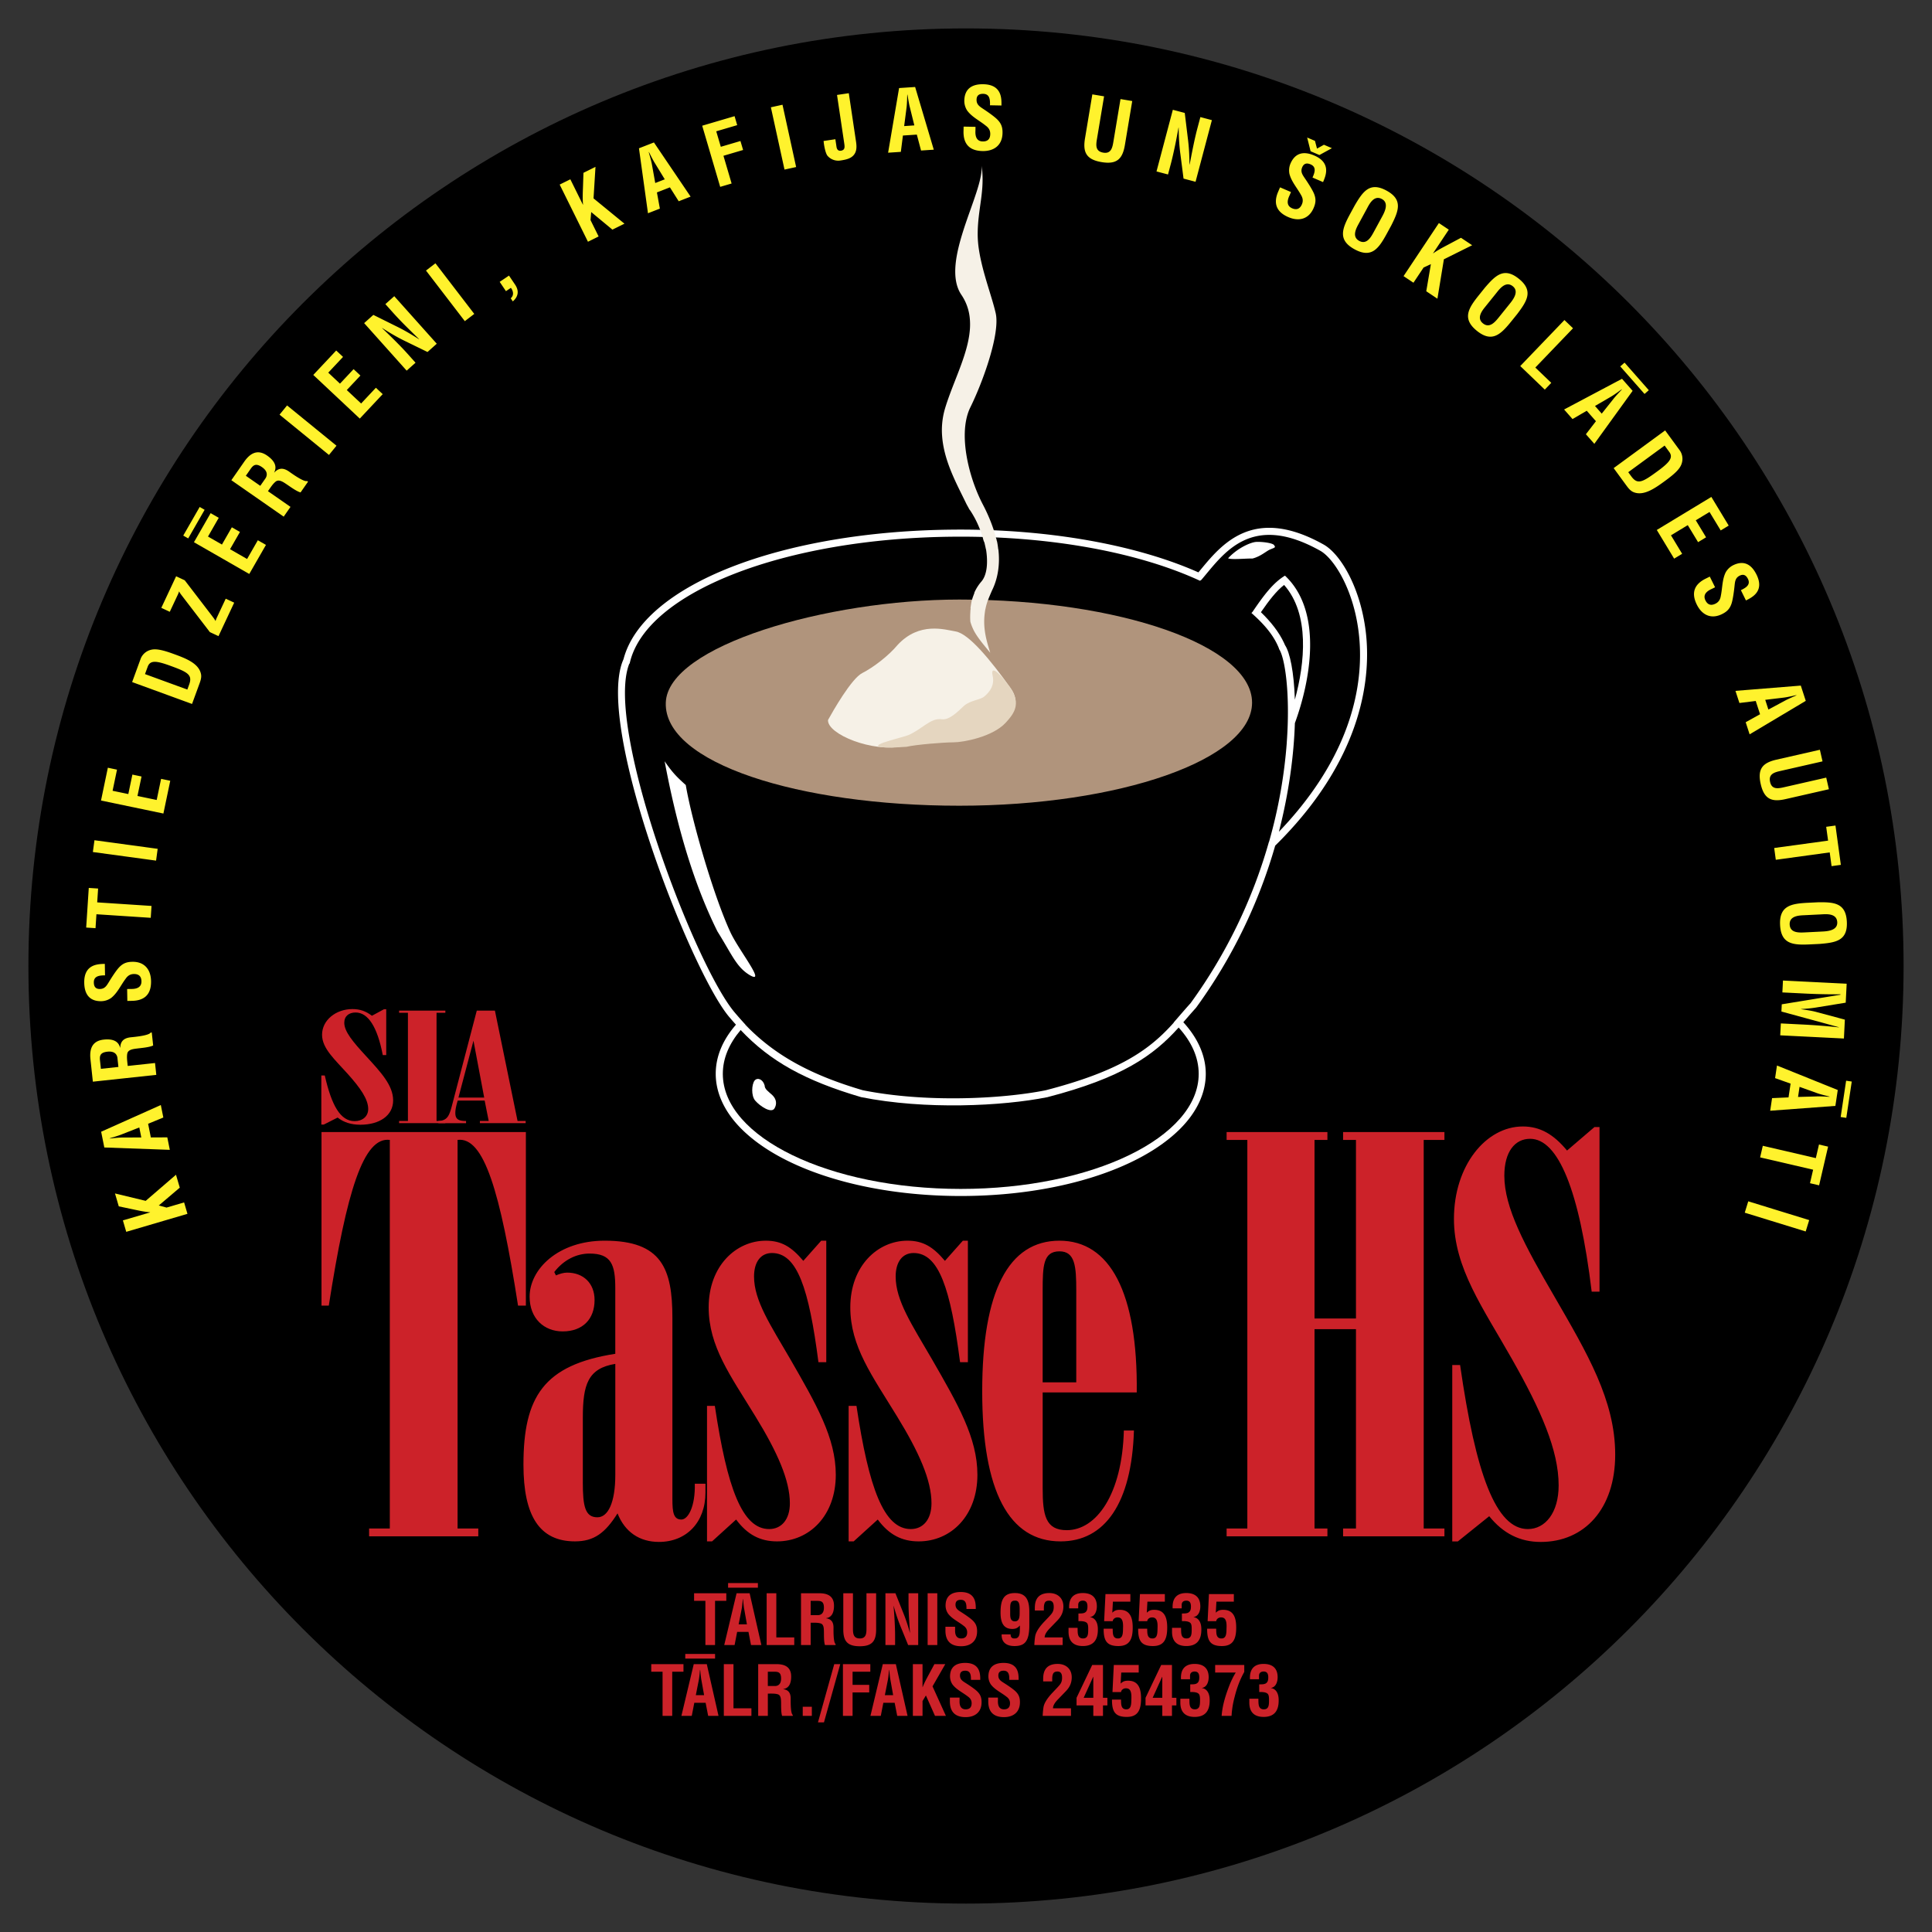
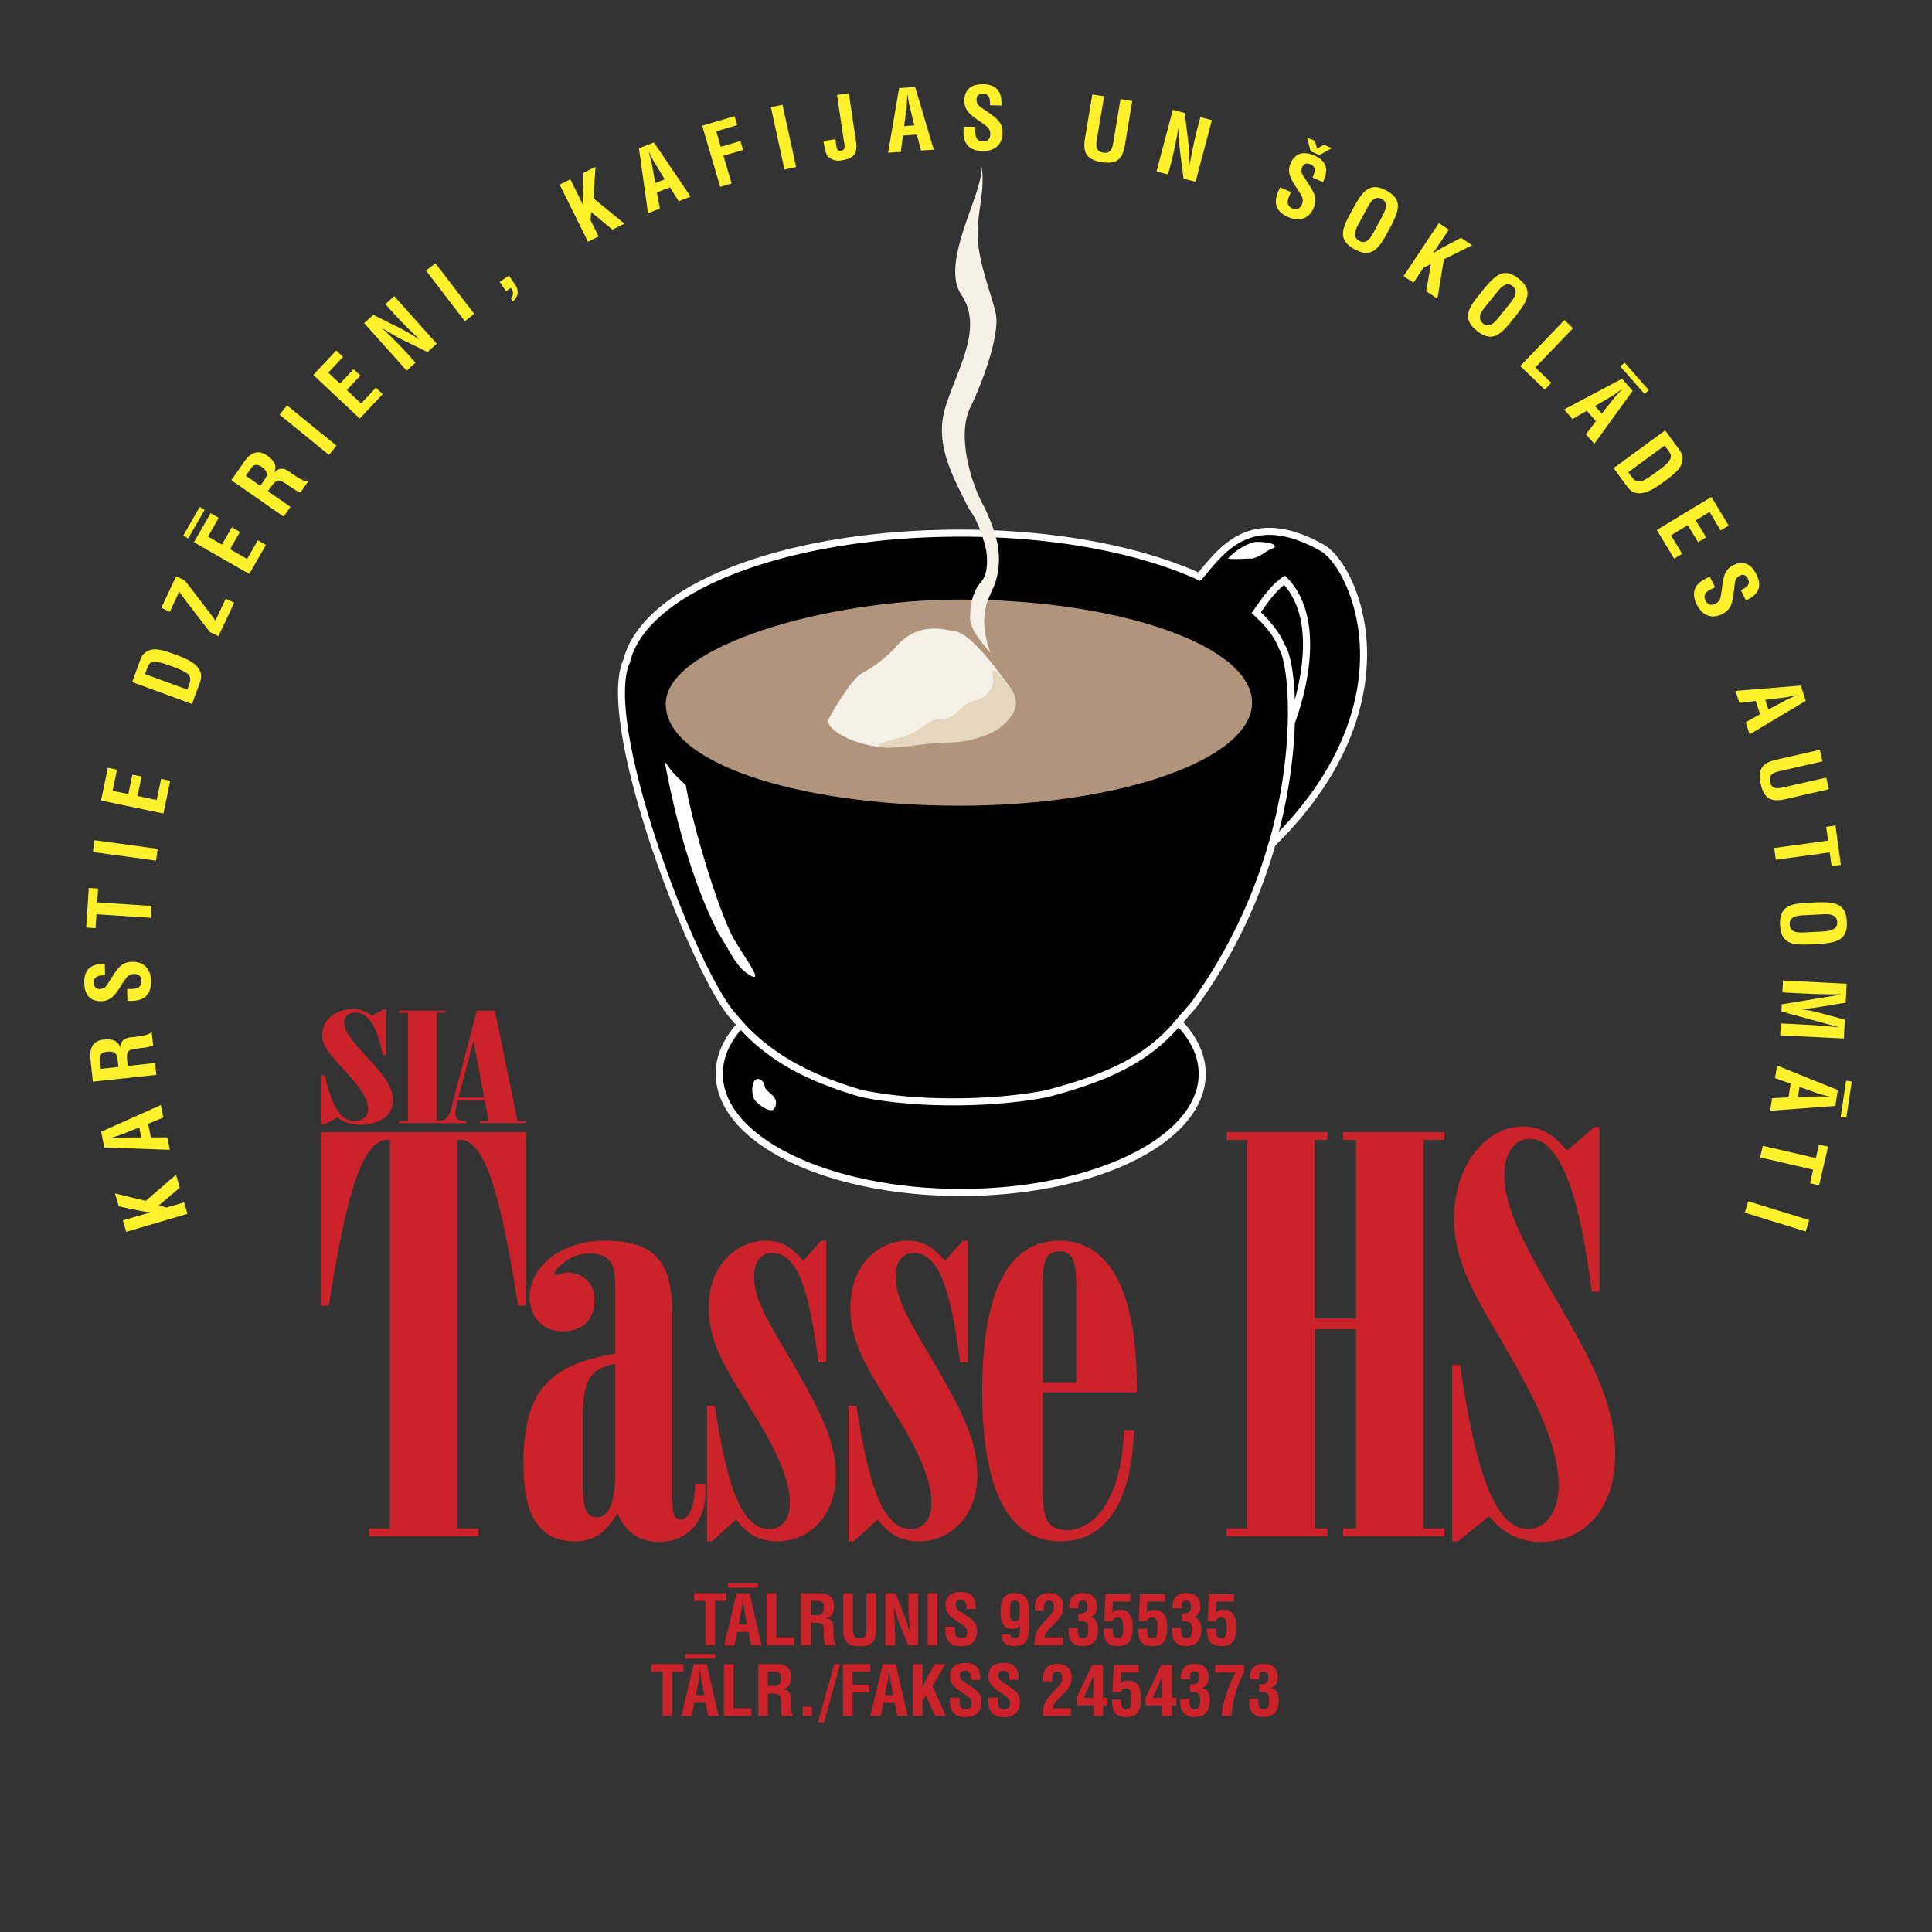
<svg xmlns="http://www.w3.org/2000/svg" width="2500" height="2500" viewBox="0 0 192.756 192.756">
  <rect x="0" y="0" width="192.756" height="192.756" fill="#333333" stroke="none" />
  <g fill-rule="evenodd" clip-rule="evenodd">
    <path fill="#fff" fill-opacity="0" d="M0 0h192.756v192.756H0V0z" />
-     <path d="M96.378 189.922c51.661 0 93.544-41.883 93.544-93.544 0-51.662-41.883-93.543-93.544-93.543-51.662 0-93.543 41.882-93.543 93.543-.001 51.661 41.881 93.544 93.543 93.544z" />
    <path d="M119.309 100.564l.025-.029.023-.029a51.677 51.677 0 0 0 7.869-16.134c9.027-8.89 9.539-17.188 9.035-21.356-.533-4.393-2.486-7.679-4.154-8.66-6.99-3.943-10.166-.114-12.268 2.42l-.275.329c-6.25-2.781-15.07-4.335-24.319-4.265-17.313.12-31.092 5.533-33.034 12.914l-.079.191c-2.695 6.755 6.828 31.04 10.618 35.514.221.262.446.518.676.775-1.335 1.537-2.018 3.184-2.018 4.902 0 1.916.886 3.816 2.563 5.492 4.13 4.131 12.515 6.697 21.883 6.697s17.752-2.566 21.883-6.697c1.676-1.676 2.562-3.576 2.562-5.492 0-1.787-.777-3.553-2.24-5.148l.061-.07c.378-.436.769-.889 1.189-1.354z" fill="#fff" />
-     <path d="M128.209 64.372c.488.727.891 2.679.98 5.435 1-3.656 1.506-8.536-1.076-11.448-.748.586-1.455 1.479-2.311 2.72 1.008.974 1.812 2 2.303 3.061l.104.232z" />
+     <path d="M128.209 64.372c.488.727.891 2.679.98 5.435 1-3.656 1.506-8.536-1.076-11.448-.748.586-1.455 1.479-2.311 2.72 1.008.974 1.812 2 2.303 3.061z" />
    <path d="M68.421 78.323c-.855-.775-1.277-1.163-2.109-2.372 1.117 5.975 2.748 11.927 5.268 16.978 1.437 2.292 1.881 3.535 3.182 4.333 1.801 1.084-1.038-2.417-1.882-4.241-1.665-3.592-3.854-11.118-4.459-14.698zM126.617 54.869c.377-.183.73-.229.525-.422-.012-.285-1.369-.422-1.859-.376-.547.057-1.812.604-2.758 1.63.354.16 1.699.011 2.439.023.753-.194 1.255-.639 1.653-.855z" fill="#fff" />
    <path d="M74.367 102.248c.122.125.246.248.37.371-.119-.125-.238-.254-.357-.383a.154.154 0 0 0-.013.012z" />
    <path d="M131.76 54.971c-7.035-3.968-9.736.365-11.902 2.885-.051.028-.09.059-.133.088-6.01-2.785-14.752-4.472-24.474-4.398-16.978.118-30.885 5.553-32.43 12.66h-.032c-2.52 6.317 6.522 30.098 10.501 34.795a38.758 38.758 0 0 0 1.446 1.617c2.762 2.738 6.221 4.65 11.339 6.154 6.264 1.256 13.865.881 18.256.004 6.816-1.77 9.893-3.705 12.26-6.188.178-.186.354-.375.523-.568-.002-.004-.008-.006-.012-.01.531-.609 1.072-1.248 1.682-1.922a51.07 51.07 0 0 0 7.816-16.093l.031-.031-.01-.006a49.432 49.432 0 0 0 1.764-9.898c-.002.002-.004.005-.004.008.363-4.952-.197-8.463-.762-9.303l-.031-.105c-.514-1.28-1.463-2.384-2.734-3.504a.724.724 0 0 0 .133-.143c1.105-1.63 2.041-2.873 3.215-3.58 3.871 3.642 2.484 10.643.988 14.716-.092 3.039-.57 6.872-1.594 10.837 13.037-13.61 7.115-26.277 4.164-28.015zM74.761 97.262c-1.3-.798-1.745-2.041-3.182-4.333-2.52-5.051-4.15-11.003-5.268-16.978.832 1.208 1.254 1.596 2.109 2.372.604 3.58 2.793 11.106 4.458 14.697.846 1.825 3.684 5.326 1.883 4.242zm51.856-42.393c-.398.216-.9.661-1.652.855-.74-.012-2.086.137-2.439-.023.945-1.026 2.211-1.574 2.758-1.63.49-.046 1.848.091 1.859.376.205.194-.149.24-.526.422zM96.515 15.563a1.949 1.949 0 0 0-.033-.226c.014.077.022.151.033.226z" />
    <path d="M66.426 70.102c.182-5.667 16.077-10.285 29.28-10.285 15.975 0 29.213 4.607 29.213 10.285 0 5.679-13.238 10.285-29.213 10.285-15.974 0-29.497-4.253-29.28-10.285z" fill="#b0947c" />
    <path d="M82.611 71.835c-.08 1.437 4.504 3.25 7.4 2.611 2.884-.627 3.785-.365 5.952-.536 2.166-.183 6.865-2.429 4.881-5.234-1.996-2.793-4.174-5.461-5.508-5.678-1.083-.183-3.614-.992-5.781 1.346-.9 1.083-2.44 2.258-3.523 2.805-1.084.536-2.976 3.877-3.421 4.686z" fill="#f6f1e7" />
    <path d="M90.445 74.508c.901-.217 3.694-.445 4.687-.445.992 0 3.888-.547 5.189-1.938.912-.992 1.766-2.075.045-4.07-.719-.992-1.553-1.661-1.336-.669.229.992-.283 1.626-.785 2.071-.434.403-1.403.366-2.102.993-.536.501-1.418 1.421-2.186 1.31-1.115-.161-1.939.988-3.341 1.585-.649.277-5.316 1.259-1.562 1.243.182-.001 1.266-.08 1.391-.08z" fill="#e5d6c0" />
    <path d="M96.515 15.563a1.949 1.949 0 0 0-.033-.226c.014.077.022.151.033.226z" />
    <path d="M98.559 59.915c.08-.235.375-.917.41-.995.639-1.285.799-2.738.639-4.101h-.012a11.534 11.534 0 0 0-.08-.584h-.002a.364.364 0 0 0-.008-.051c-.002-.02-.006-.039-.01-.059l-.037-.166h-.01a3.088 3.088 0 0 0-.041-.191l-.006-.032h-.01c-.275-1.108-.76-2.312-1.312-3.364a15.504 15.504 0 0 1-.764-1.699 17.238 17.238 0 0 1-.762-2.572c-.422-1.988-.453-4.017.259-5.463.316-.643.662-1.422.992-2.263.498-1.261.967-2.658 1.268-3.93.102-.424.184-.834.242-1.221.117-.774.141-1.454.029-1.962-.143-.636-.371-1.384-.619-2.193-.148-.485-.305-.993-.451-1.512a26.971 26.971 0 0 1-.404-1.577 16.285 16.285 0 0 1-.199-1.056 10.283 10.283 0 0 1-.127-1.541c0-1.286.189-2.385.334-3.47.143-1.085.238-2.155.053-3.383.062.667-.17 1.6-.518 2.677-.088.269-.184.547-.281.833l-.308.875c-.105.297-.213.599-.319.905l-.158.46a38.967 38.967 0 0 0-.345 1.066 24.775 24.775 0 0 0-.254.886c-.197.74-.347 1.469-.41 2.16-.027.288-.038.57-.032.842.009.41.059.8.156 1.165.033.122.071.24.115.355.087.231.199.45.336.654a4.954 4.954 0 0 1 .837 2.295 6.48 6.48 0 0 1-.002 1.357 9.982 9.982 0 0 1-.046.378c-.069.471-.177.948-.312 1.429-.54 1.925-1.51 3.917-2.097 5.862a7.62 7.62 0 0 0-.295 2.816c.112 1.458.594 2.836 1.153 4.098.414.935.869 1.806 1.248 2.595.081.168.229.406.302.567.138.168.206.294.341.515.066.111.133.228.199.349.328.606.623 1.331.838 2.057h-.012c.033.089.057.168.078.257h.006c.016.044.031.076.047.11a.514.514 0 0 1 .039.125h.004c0 .003 0 .007.002.011h-.006l.053.223c.025.115.053.23.072.348h.012c.078.478.113.957.098 1.405a4.748 4.748 0 0 1-.033.437 3.957 3.957 0 0 1-.072.409c-.061.262-.148.5-.268.707a1.834 1.834 0 0 1-.203.283 4.415 4.415 0 0 0-.695 1.106h.023c-.043.097-.074.185-.107.274a4.38 4.38 0 0 0-.142.433h-.014c-.057.268-.103.577-.137.834h.021c-.001.01 0 .02-.002.03-.019.12-.03.241-.03.361a6.477 6.477 0 0 0 0 .95c.059.208.129.399.21.587.061.142.127.282.207.424.188.332.432.679.766 1.105.225.285.488.604.801.979-.123-.401-.264-.839-.377-1.315a8.13 8.13 0 0 1-.18-1.005 6.66 6.66 0 0 1 .02-1.714h.002c.012-.12.033-.25.066-.38h.002c.045-.246.125-.514.217-.782l-.025-.001a.021.021 0 0 0 .004-.011.12.12 0 0 1 .033-.001z" fill="#f6f1e7" />
    <path d="M12.595 122.9l-.334-1.141 2.711-.795-.005-.018c-.532-.037-1.156-.174-1.675-.285l-1.442-.303-.377-1.287 3.064.738 3.022-2.604.377 1.287-2.095 1.781.777.207 1.75-.514.334 1.139-6.107 1.795zM10.407 114.484l-.315-1.572 5.953-2.664.25 1.246-1.518.625.273 1.363 1.642-.008.25 1.246-6.535-.236zm3.491-1.998l-1.708.672c-.279.115-.557.197-.841.289-.14.037-.278.082-.408.125l.003.018c.137-.012.281-.023.424-.043.297-.025.585-.057.888-.057l1.841-.006-.199-.998zM15.467 106.057l.127 1.182-6.329.68-.24-2.236c-.109-1.021.161-1.836 1.326-1.961.692-.074 1.437.025 1.632.807l.017-.004c.018-.711.442-.969 1.05-1.035.262-.027 1.817-.16 1.973-.467l.118-.014.14 1.299c-.39.188-1.168.246-1.589.301-.388.049-.92.098-.995.516-.058.33-.013.676.023 1.014l.023.211 2.724-.293zm-3.753-.537c-.067-.385-.353-.66-.986-.594-.708.076-.795.385-.756.832l.095.879 1.747-.188-.1-.929zM9.362 98.029c.007.398.173.65.605.643.483-.01.665-.318.896-.695.239-.395.701-1.123 1.018-1.461.391-.414.771-.547 1.322-.557 1.204-.021 1.847.764 1.867 1.926.026 1.426-.762 1.949-1.899 1.969l-.466.008-.021-1.188.373-.006c.62.014 1.066-.182 1.056-.766-.009-.5-.276-.732-.759-.725-.374.006-.625.182-.832.49-.472.627-.806 1.404-1.434 1.9a1.777 1.777 0 0 1-.97.322c-1.086.02-1.69-.58-1.713-1.836-.034-1.892 1.426-1.867 2.053-1.887l.021 1.146c-.57.002-1.129.065-1.117.717zM8.857 88.589l.932.061-.091 1.38 5.419.355-.077 1.185-5.419-.355-.091 1.389-.932-.061.259-3.954zM9.265 85.007l.16-1.176 6.306.857-.159 1.177-6.307-.858zM10.078 79.868l.682-3.272.914.192-.441 2.108 1.569.327.406-1.942.913.191-.406 1.942 1.918.401.44-2.109.913.191-.683 3.27-6.225-1.299zM13.183 68.05l.851-2.327c.099-.271.417-.77 1.1-.909.507-.103 1.195.067 2.183.428 1.18.431 2.543.929 2.742 2.041.053.3-.042.608-.144.887l-.755 2.064-5.977-2.184zm3.818-1.622c-1.411-.516-2.021-.576-2.266.093l-.269.733 4.225 1.544.178-.486c.365-.996-.138-1.252-1.868-1.884zM18.234 59.539c-.126-.171-.267-.331-.366-.538a2.77 2.77 0 0 1-.172.426l-.757 1.613-.845-.396 1.478-3.15.86.403 2.704 3.527c.125.172.266.331.366.538a2.77 2.77 0 0 1 .172-.426l.847-1.805.845.396-1.568 3.342-.86-.404-2.704-3.526zM19.351 54.097l1.664-2.899.809.464-1.072 1.87 1.391.798.988-1.722.81.464-.988 1.722 1.7.976 1.072-1.869.81.464-1.664 2.899-5.52-3.167zm-1.068-.662l1.639-2.855.493.283-1.638 2.855-.494-.283zM28.983 50.571l-.679.975-5.222-3.636 1.284-1.846c.587-.842 1.325-1.279 2.287-.61.571.397 1.068.961.703 1.678l.014.01c.479-.525.969-.442 1.47-.093.216.15 1.478 1.071 1.796.94l.098.068-.747 1.073c-.417-.114-1.043-.582-1.396-.817-.325-.216-.759-.528-1.089-.262-.261.211-.453.502-.646.78l-.122.174 2.249 1.566zm-2.482-2.865c.202-.335.168-.731-.354-1.095-.585-.407-.852-.231-1.116.133l-.504.724 1.441 1.003.533-.765zM27.891 41.371l.75-.921 4.931 4.019-.75.921-4.931-4.019zM31.257 37.408l2.287-2.438.681.639-1.475 1.571 1.169 1.097 1.359-1.447.68.638-1.358 1.448 1.429 1.341 1.474-1.571.681.638-2.287 2.438-4.64-4.354zM39.336 29.551l4.24 4.742-.923.826-2.199-1.072c-.737-.354-1.441-.759-2.317-1.319l-.013.011c.382.364.85.811 1.304 1.268.449.452.893.909 1.232 1.289l.797.892-.885.791-4.241-4.742.917-.82 2.233 1.109c.719.347 1.412.74 2.317 1.319l.013-.012c-.416-.401-.86-.835-1.293-1.268a34.013 34.013 0 0 1-1.237-1.294l-.831-.929.886-.791zM42.501 26.993l.943-.723 3.874 5.05-.943.722-3.874-5.049zM50.972 28.718l-.493.332-.625-.929.928-.625.611.907c.402.598.339 1.172-.229 1.667l-.208-.31c.309-.258.293-.677.016-1.042zM55.839 18.415l1.064-.526 1.253 2.532.015-.007c-.055-.532-.029-1.169-.008-1.7l.048-1.472 1.201-.595-.195 3.144 3.086 2.525-1.202.594-2.117-1.754-.068.8.809 1.635-1.064.527-2.822-5.703zM63.749 14.795l1.494-.583 3.659 5.405-1.186.463-.878-1.388-1.297.506.294 1.616-1.186.463-.9-6.482zm2.575 3.095l-.958-1.567c-.164-.255-.292-.515-.432-.779a7.085 7.085 0 0 0-.194-.38l-.016.006c.034.132.07.273.115.411.077.289.158.567.21.865l.325 1.813.95-.369zM70.058 12.542l3.23-.952.263.895-2.091.616.455 1.545 1.96-.577.264.895-1.96.578.814 2.766-1.139.335-1.796-6.101zM76.911 10.705l1.159-.255 1.36 6.216-1.16.253-1.359-6.214zM83.461 14.671c.042.226.155.406.44.364.42-.063.38-.383.33-.727l-.721-4.835 1.175-.175.685 4.592c.064.428.189 1.036-.129 1.495-.289.421-.803.541-1.374.626a1.411 1.411 0 0 1-1.305-.467c-.177-.205-.339-.893-.392-1.478l1.175-.175.116.78zM89.702 8.785l1.601-.106 1.86 6.255-1.27.084-.42-1.588-1.389.092-.207 1.63-1.27.084 1.095-6.451zm1.522 3.726l-.441-1.782c-.079-.292-.123-.579-.177-.873a6.45 6.45 0 0 0-.07-.42l-.017.001a6.555 6.555 0 0 0-.015.426c-.014.299-.021.588-.06.889l-.236 1.827 1.016-.068zM98.096 9.361c-.398-.007-.656.148-.664.581-.01.483.291.676.66.921.385.253 1.098.742 1.422 1.071.398.406.52.791.508 1.342-.023 1.205-.834 1.816-1.994 1.794-1.426-.028-1.919-.835-1.897-1.972l.01-.466 1.186.023-.006.374c-.037.619.141 1.072.725 1.083.5.01.744-.249.752-.732.008-.373-.156-.631-.457-.849-.609-.496-1.375-.858-1.846-1.503a1.767 1.767 0 0 1-.286-.981c.021-1.085.644-1.667 1.898-1.643 1.893.037 1.812 1.495 1.809 2.122l-1.145-.022c.018-.569-.023-1.13-.675-1.143zM112.963 10.08l-.73 4.375c-.23 1.389-.793 1.975-2.324 1.719-1.547-.258-1.889-.995-1.656-2.383l.729-4.375 1.172.195-.713 4.275c-.102.603-.16 1.212.635 1.344.762.127.904-.468 1.004-1.071l.713-4.274 1.17.195zM120.91 11.986l-1.629 6.15-1.199-.317-.312-2.426c-.111-.811-.158-1.622-.174-2.661l-.016-.004c-.094.519-.209 1.155-.342 1.787-.131.624-.27 1.245-.398 1.737l-.307 1.156-1.148-.304 1.629-6.15 1.189.314.301 2.476c.105.792.16 1.587.172 2.661l.018.004c.107-.569.225-1.178.348-1.777s.256-1.196.4-1.746l.32-1.205 1.148.305zM130.758 16.4c-.367-.158-.664-.111-.836.287-.191.444.016.736.264 1.103.262.38.734 1.102.912 1.529.215.527.182.928-.037 1.435-.477 1.106-1.459 1.367-2.525.907-1.309-.564-1.461-1.499-1.01-2.542l.184-.428 1.092.47-.148.343c-.268.559-.275 1.045.262 1.277.461.198.783.051.975-.394.146-.343.092-.644-.104-.959-.379-.689-.949-1.314-1.141-2.09a1.762 1.762 0 0 1 .105-1.017c.43-.997 1.227-1.301 2.379-.803 1.736.749 1.113 2.069.871 2.649l-1.051-.454c.232-.52.407-1.054-.192-1.313zm0-1.311l-.342-1.368.779.335.203.771.691-.385.795.342-1.246.683-.88-.378zM138.332 19.016c1.668.907 1.205 2.026.477 3.474l-.434.798c-.811 1.49-1.514 2.518-3.227 1.586-1.715-.932-1.234-2.081-.426-3.571l.434-.797c.819-1.4 1.506-2.397 3.176-1.49zm-2.727 5.016c.746.405 1.17-.359 1.461-.896l.777-1.431c.244-.447.805-1.426.029-1.847-.82-.446-1.283.567-1.518 1l-.842 1.55c-.25.462-.621 1.235.093 1.624zM143.559 22.255l.988.659-1.566 2.35.014.009c.434-.313.998-.609 1.469-.856l1.299-.693 1.115.743-2.82 1.402-.646 3.933-1.113-.744.461-2.709-.727.341-1.012 1.518-.988-.659 3.526-5.294zM151.535 27.813c1.48 1.192.824 2.211-.152 3.505l-.57.708c-1.064 1.322-1.941 2.208-3.461.983-1.52-1.225-.842-2.27.223-3.592l.568-.708c1.056-1.23 1.912-2.088 3.392-.896zm-3.582 4.449c.662.533 1.217-.143 1.6-.619l1.021-1.269c.32-.396 1.047-1.26.359-1.813-.727-.586-1.365.328-1.674.712l-1.107 1.375c-.33.409-.834 1.103-.199 1.614zM156.084 31.93l.857.822-3.761 3.918 1.591 1.528-.646.674-2.449-2.351 4.408-4.591zM162.082 36.18l2.42 2.75-.426.375-2.422-2.75.428-.375zm-.254 1.612l1.059 1.203-3.82 5.285-.842-.955 1.002-1.3-.918-1.044-1.418.829-.84-.955 5.777-3.063zm-2.023 3.477l1.143-1.436c.184-.24.383-.45.584-.672a7.59 7.59 0 0 0 .291-.312l-.012-.013c-.113.077-.232.16-.348.249-.244.171-.479.342-.74.494l-1.59.926.672.764zM166.131 42.943l1.465 2c.17.232.408.774.145 1.419-.195.48-.719.958-1.568 1.58-1.014.742-2.186 1.6-3.221 1.148-.277-.122-.482-.373-.658-.612l-1.299-1.774 5.136-3.761zm-.77 4.078c1.211-.888 1.602-1.362 1.18-1.937l-.461-.63-3.629 2.657.305.418c.627.856 1.119.579 2.605-.508zM170.742 49.579l1.731 2.859-.797.484-1.117-1.843-1.371.83 1.027 1.698-.797.484-1.029-1.698-1.676 1.015 1.115 1.843-.799.484-1.73-2.86 5.443-3.296zM174.391 57.756c-.176-.357-.434-.514-.822-.322-.432.215-.465.571-.512 1.011-.047.459-.154 1.316-.295 1.756-.178.542-.463.825-.957 1.069-1.08.534-1.996.098-2.512-.944-.633-1.277-.143-2.087.875-2.591l.418-.207.527 1.064-.334.166c-.566.251-.887.618-.627 1.143.221.448.562.544.996.33.334-.166.486-.43.541-.798.16-.769.129-1.615.484-2.331.172-.303.436-.556.74-.706.973-.481 1.775-.198 2.332.928.84 1.695-.49 2.297-1.051 2.583l-.506-1.026c.513-.245.992-.539.703-1.125zM179.666 68.402l.496 1.523-5.602 3.341-.393-1.21 1.434-.797-.43-1.322-1.629.201-.395-1.21 6.519-.526zm-3.234 2.39l1.617-.866c.264-.148.531-.261.803-.386.135-.053.266-.114.389-.172l-.004-.016a6.764 6.764 0 0 0-.416.09c-.293.06-.576.125-.877.161l-1.826.22.314.969zM182.469 78.742l-4.328.986c-1.373.313-2.127.015-2.473-1.499-.35-1.531.203-2.126 1.576-2.439l4.326-.986.264 1.158-4.227.963c-.596.135-1.182.312-1.002 1.098.17.753.775.659 1.371.523l4.227-.963.266 1.159zM183.662 86.288l-.926.127-.185-1.371-5.379.737-.16-1.176 5.377-.736-.19-1.378.926-.127.537 3.924zM184.26 91.961c.094 1.898-1.104 2.084-2.719 2.215l-.906.044c-1.695.083-2.939.017-3.035-1.932-.096-1.949 1.135-2.137 2.83-2.221l.906-.044c1.621-.028 2.83.04 2.924 1.938zm-5.703.281c.043.848.916.813 1.525.783l1.627-.081c.508-.025 1.637-.055 1.594-.936-.047-.932-1.152-.802-1.645-.777l-1.762.087c-.525.026-1.378.11-1.339.924zM177.887 97.828l6.355.318-.094 1.891-2.98.486c-.488.078-.984.121-1.479.148v.016c.625.092 1.045.154 1.457.26l2.916.783-.094 1.883-6.355-.318.061-1.188 1.998.1a62.15 62.15 0 0 1 3.783.293l.002-.018-5.725-1.561.035-.721 5.852-.955.002-.043a62.233 62.233 0 0 1-3.793-.088l-2-.1.059-1.186zM184.75 107.906l-.545 3.623-.562-.084.545-3.623.562.084zm-1.396.846l-.238 1.584-6.504.482.188-1.258 1.641-.072.207-1.375-1.547-.549.188-1.258 6.065 2.446zm-3.963.691l1.834-.051c.303-.016.592.002.889.014.145.012.289.018.426.02l.004-.016a7.349 7.349 0 0 0-.414-.105c-.287-.076-.57-.145-.854-.248l-1.734-.621-.151 1.007zM181.492 118.26l-.908-.211.312-1.348-5.289-1.228.268-1.157 5.291 1.229.314-1.356.909.211-.897 3.86zM180.504 121.729l-.35 1.134-6.08-1.873.35-1.135 6.08 1.874z" fill="#fff22d" />
    <path d="M52.467 130.264h-.782c-1.787-11.451-3.407-16.871-6.033-16.535v38.77h2.067v.781H36.826v-.781h2.066v-38.77c-2.625-.336-4.301 5.084-6.089 16.535h-.727v-17.318h20.391v17.318zM70.382 148.922c0 2.961-1.899 4.916-4.637 4.916-1.956 0-3.408-1.004-4.134-2.848-1.229 1.955-2.347 2.793-4.246 2.793-3.52 0-5.14-2.514-5.14-7.654 0-6.76 2.011-9.943 9.162-11.061v-6.537c0-2.346-.392-3.463-2.57-3.463-1.285 0-2.569.615-3.519 1.844l.167.336c.392-.168.782-.279 1.118-.279 1.62 0 2.737 1.061 2.737 2.736 0 1.9-1.173 3.129-3.185 3.129-1.843 0-3.295-1.285-3.295-3.465 0-2.736 2.849-5.586 7.486-5.586 5.698 0 6.76 2.793 6.76 7.711V149.594c0 1.285.111 2.01.894 2.01.67 0 1.396-1.285 1.341-3.574h1.062l-.001.892zm-12.234-1.004c0 2.346.224 3.463 1.453 3.463 1.061 0 1.788-1.453 1.788-4.246v-11.061c-2.737.447-3.24 2.066-3.24 5.363v6.481h-.001zM71.319 140.264c1.229 8.211 2.737 12.291 5.419 12.291 1.229 0 2.067-.951 2.067-2.57 0-2.291-1.229-5.084-3.463-8.715-2.458-4.023-4.637-6.928-4.637-10.838 0-4.135 2.737-6.648 5.698-6.648 1.564 0 2.569.615 3.743 2.012l1.788-2.012h.503v12.123h-.782c-.95-7.375-2.123-10.893-4.637-10.893-1.117 0-1.788.893-1.788 2.346 0 2.402 1.62 4.805 3.632 8.268 2.569 4.469 4.525 7.82 4.525 11.508 0 4.078-2.625 6.648-5.866 6.648-1.676 0-2.96-.67-4.078-2.18l-2.402 2.18h-.502v-13.52h.78zM85.45 140.264c1.229 8.211 2.737 12.291 5.418 12.291 1.229 0 2.067-.951 2.067-2.57 0-2.291-1.229-5.084-3.463-8.715-2.458-4.023-4.637-6.928-4.637-10.838 0-4.135 2.738-6.648 5.698-6.648 1.564 0 2.57.615 3.743 2.012l1.788-2.012h.502v12.123h-.781c-.95-7.375-2.123-10.893-4.637-10.893-1.118 0-1.788.893-1.788 2.346 0 2.402 1.62 4.805 3.631 8.268 2.57 4.469 4.525 7.82 4.525 11.508 0 4.078-2.625 6.648-5.865 6.648-1.676 0-2.961-.67-4.078-2.18l-2.402 2.18h-.503v-13.52h.782zM106.43 152.666c2.961 0 5.529-3.576 5.697-9.943h1.006c-.223 7.262-2.904 11.061-7.318 11.061-5.139 0-7.82-4.973-7.82-14.973s2.625-15.027 7.709-15.027c5.027 0 7.82 5.141 7.709 15.141h-9.385v9.551c-.001 2.68.279 4.19 2.402 4.19zm.949-14.748v-9.162c0-2.402-.111-3.91-1.676-3.91-1.621 0-1.676 1.451-1.676 3.91v9.162h3.352zM124.447 152.498v-38.769h-2.068v-.784h10.057v.784h-1.286v17.82h4.135v-17.82H134v-.784h10.111v.784h-2.068v38.769h2.068v.781H134v-.781h1.285v-19.889h-4.135v19.889h1.286v.781h-10.057v-.781h2.068zM145.674 136.186c1.564 10.893 3.576 16.369 6.76 16.369 1.732 0 3.072-1.621 3.072-4.357 0-3.52-1.787-7.543-4.637-12.57-2.904-5.139-5.809-9.105-5.809-14.021 0-5.309 3.184-9.219 6.871-9.219 1.73 0 3.072.783 4.412 2.402l2.738-2.346h.502v16.424h-.781c-1.229-10.168-3.352-15.25-6.145-15.25-1.51 0-2.57 1.283-2.57 3.686 0 3.186 2.012 6.928 4.973 12.012 3.295 5.697 6.088 10.391 6.088 15.809 0 5.42-3.072 8.715-7.43 8.715-2.066 0-3.742-.838-5.139-2.568l-3.129 2.514h-.559v-17.598h.783v-.002zM32.403 107.299c.689 3.033 1.576 4.557 2.979 4.557.763 0 1.354-.451 1.354-1.213 0-.98-.788-2.1-2.043-3.5-1.281-1.43-2.561-2.535-2.561-3.904 0-1.477 1.403-2.564 3.029-2.564.763 0 1.354.217 1.945.668l1.206-.652h.222v4.572h-.345c-.542-2.83-1.477-4.246-2.708-4.246-.665 0-1.133.357-1.133 1.025 0 .887.887 1.93 2.191 3.344 1.453 1.588 2.684 2.893 2.684 4.402 0 1.508-1.354 2.426-3.274 2.426-.911 0-1.649-.234-2.265-.715l-1.379.699h-.246V107.3h.344v-.001zM40.699 111.84v-10.793h-.881v-.219h4.615v.219h-.88v10.793h.88v.217h-4.615v-.217h.881z" fill="#cc2229" />
    <path d="M45.191 109.928l2.378-9.1h1.808l2.26 11.012h.808v.217h-4.567v-.217h.88l-.404-2.037h-2.688c-.143.482-.238.887-.238 1.229 0 .59.261.809 1.07.809v.217H43.74v-.217c.999-.048 1.118-.64 1.451-1.913zm.548-.422h2.569l-1.07-5.676-1.499 5.676zM72.463 158.959v.758h-1.122v4.406h-.964v-4.406h-1.128v-.758h3.214zM72.642 157.941h2.974v.461h-2.974v-.461zm.847 1.018h1.302l1.17 5.164h-1.033l-.254-1.309h-1.129l-.254 1.309h-1.033l1.231-5.164zm1.032 3.1l-.261-1.467c-.049-.242-.069-.475-.097-.717-.007-.117-.021-.234-.034-.344h-.014a5.127 5.127 0 0 0-.035.344c-.028.242-.048.475-.096.717l-.29 1.467h.827zM76.489 158.959h.964v4.406h1.79v.758h-2.754v-5.164zM80.881 164.123h-.964v-5.164h1.825c.833 0 1.466.289 1.466 1.24 0 .564-.145 1.156-.792 1.246v.014c.571.076.744.439.744.936 0 .213-.028 1.48.207 1.633v.096h-1.06c-.117-.33-.096-.965-.104-1.309-.007-.316 0-.75-.33-.846-.262-.076-.544-.07-.819-.07h-.172v2.224h-.001zm.757-2.98c.317-.021.564-.229.564-.744 0-.578-.241-.674-.606-.682h-.715v1.426h.757zM87.412 158.959v3.602c0 1.143-.372 1.686-1.631 1.686-1.273 0-1.646-.543-1.646-1.686v-3.602h.964v3.52c0 .494.034.99.688.99.626 0 .661-.496.661-.99v-3.52h.964zM91.609 158.959v5.164h-1.005l-.75-1.838a17.377 17.377 0 0 1-.688-2.051h-.014c.035.426.076.949.104 1.473.027.516.048 1.031.048 1.445v.971h-.964v-5.164h.998l.75 1.881a17.2 17.2 0 0 1 .688 2.051h.013a92.94 92.94 0 0 1-.096-1.467c-.027-.494-.049-.99-.049-1.451v-1.014h.965zM92.551 158.959h.963v5.164h-.963v-5.164zM95.86 159.613c-.323 0-.529.131-.529.482 0 .393.247.543.55.736.317.199.902.586 1.17.848.332.322.434.633.434 1.08 0 .979-.647 1.486-1.589 1.486-1.157 0-1.57-.646-1.57-1.568v-.379h.964v.303c-.021.502.13.867.606.867.406 0 .599-.213.599-.605 0-.303-.138-.51-.386-.682-.502-.393-1.129-.674-1.521-1.191a1.428 1.428 0 0 1-.248-.791c0-.881.496-1.363 1.514-1.363 1.536 0 1.495 1.184 1.5 1.693h-.929c.007-.461-.035-.916-.565-.916zM101.207 164.227c-.756 0-1.301-.344-1.273-1.164h.895c.008.172.029.428.42.406.545 0 .49-.654.504-.963v-.332c-.158.166-.311.346-.758.346-.82 0-1.17-.559-1.17-1.619 0-1.293.316-1.961 1.432-1.961 1.15 0 1.453.75 1.439 1.961v1.24c-.001 1.644-.469 2.086-1.489 2.086zm-.42-3.395c0 .371-.047.93.469.93.475 0 .475-.502.475-.93.008-.641.021-1.184-.496-1.135-.503.006-.448.475-.448 1.135zM103.279 163.248c.062-.357.316-.826.908-1.453l.469-.494c.309-.338.475-.504.475-.992 0-.467-.186-.611-.461-.611-.199 0-.379.061-.447.254-.096.227-.07.488-.076.73h-.902v-.146c0-.453-.02-1.609 1.467-1.596.812.006 1.383.51 1.383 1.336 0 .57-.213 1.004-.611 1.41l-.758.785c-.199.207-.496.545-.502.895h1.797v.758h-2.824c.006-.222.033-.579.082-.876zM108.201 160.908c.262-.125.295-.379.295-.633 0-.393-.145-.578-.461-.578-.199 0-.447.074-.461.404v.365h-.902c-.055-.957.373-1.527 1.357-1.527.971 0 1.404.51 1.404 1.328 0 .447-.174.992-.676 1.066v.014c.455.057.793.463.777 1.254 0 1.012-.439 1.625-1.5 1.625-1.336 0-1.438-.979-1.426-1.516v-.303h.902c.021.428-.068 1.061.545 1.061.529 0 .516-.496.516-.977 0-.158-.008-.42-.109-.545-.18-.213-.6-.207-.867-.207v-.756c.2-.012.419.007.606-.075zM110.293 159.043h2.484v.756h-1.742l-.061 1.102c.234-.227.426-.289.75-.289 1.129 0 1.287.965 1.287 1.783 0 1.17-.338 1.832-1.424 1.832-1.172 0-1.48-.537-1.475-1.729h.902c.014.373-.041.943.482.971.57.035.537-.572.551-1.08.033-.826-.201-1.02-.551-1.02-.242 0-.455.158-.482.379h-.854l.133-2.705zM113.734 159.043h2.484v.756h-1.74l-.062 1.102c.234-.227.426-.289.75-.289 1.129 0 1.287.965 1.287 1.783 0 1.17-.338 1.832-1.424 1.832-1.172 0-1.48-.537-1.475-1.729h.902c.014.373-.041.943.482.971.57.035.537-.572.551-1.08.033-.826-.201-1.02-.551-1.02-.242 0-.455.158-.482.379h-.854l.132-2.705zM118.525 160.908c.262-.125.295-.379.295-.633 0-.393-.145-.578-.461-.578-.199 0-.447.074-.461.404v.365h-.902c-.055-.957.373-1.527 1.357-1.527.971 0 1.404.51 1.404 1.328 0 .447-.172.992-.676 1.066v.014c.455.057.793.463.777 1.254 0 1.012-.439 1.625-1.5 1.625-1.336 0-1.438-.979-1.424-1.516v-.303h.9c.021.428-.068 1.061.545 1.061.529 0 .516-.496.516-.977 0-.158-.006-.42-.109-.545-.18-.213-.6-.207-.867-.207v-.756c.2-.012.421.007.606-.075zM120.617 159.043h2.484v.756h-1.74l-.062 1.102c.234-.227.426-.289.75-.289 1.129 0 1.287.965 1.287 1.783 0 1.17-.336 1.832-1.424 1.832-1.172 0-1.48-.537-1.475-1.729h.902c.014.373-.041.943.482.971.57.035.537-.572.551-1.08.033-.826-.201-1.02-.551-1.02-.242 0-.455.158-.482.379h-.854l.132-2.705zM68.19 166.031v.758h-1.122v4.406h-.964v-4.406h-1.129v-.758h3.215zM68.369 165.012h2.974v.463h-2.974v-.463zm.847 1.019h1.301l1.17 5.164h-1.033l-.254-1.309h-1.129l-.255 1.309h-1.033l1.233-5.164zm1.033 3.098l-.262-1.467c-.048-.24-.069-.475-.097-.715-.007-.117-.021-.234-.034-.344h-.014a5.127 5.127 0 0 0-.035.344c-.027.24-.048.475-.096.715l-.289 1.467h.827zM72.216 166.031h.964v4.407h1.789v.757h-2.753v-5.164zM76.607 171.195h-.963v-5.164h1.825c.833 0 1.466.289 1.466 1.238 0 .564-.145 1.158-.792 1.246v.014c.571.076.744.441.744.938 0 .213-.028 1.48.206 1.631v.098h-1.06c-.117-.332-.097-.965-.104-1.309-.007-.316 0-.75-.331-.848-.261-.076-.544-.068-.819-.068h-.172v2.224zm.758-2.982c.316-.02.564-.227.564-.742 0-.578-.241-.676-.605-.682h-.717v1.424h.758zM80.089 170.285h.909v.91h-.909v-.91zM83.832 166.031l-1.625 5.811h-.599l1.625-5.811h.599zM84.099 166.031h2.733v.758h-1.77v1.307h1.66v.758h-1.66v2.341h-.963v-5.164zM88.077 166.031h1.301l1.17 5.164h-1.033l-.255-1.309h-1.129l-.255 1.309h-1.032l1.233-5.164zm1.032 3.098l-.261-1.467c-.048-.24-.069-.475-.097-.715a5.195 5.195 0 0 0-.035-.344h-.014a5.138 5.138 0 0 0-.034.344c-.027.24-.048.475-.096.715l-.29 1.467h.827zM91.077 166.031h.964v2.293h.014c.151-.406.399-.861.605-1.24l.565-1.053h1.087l-1.273 2.217 1.335 2.947h-1.088l-.908-2.039-.337.559v1.48h-.964v-5.164zM96.307 166.686c-.323 0-.53.131-.53.48 0 .393.248.545.551.738.317.199.903.584 1.17.846.33.324.434.633.434 1.082 0 .977-.646 1.486-1.59 1.486-1.157 0-1.57-.646-1.57-1.57v-.379h.964v.303c-.021.504.131.869.606.869.406 0 .599-.215.599-.605 0-.305-.138-.51-.386-.682-.503-.393-1.129-.676-1.521-1.191a1.442 1.442 0 0 1-.248-.793c0-.881.496-1.361 1.515-1.361 1.536 0 1.495 1.184 1.5 1.693h-.929c.006-.461-.035-.916-.565-.916zM100.133 166.686c-.322 0-.529.131-.529.48 0 .393.248.545.551.738.316.199.902.584 1.17.846.33.324.434.633.434 1.082 0 .977-.646 1.486-1.59 1.486-1.156 0-1.57-.646-1.57-1.57v-.379h.965v.303c-.021.504.131.869.605.869.406 0 .6-.215.6-.605 0-.305-.139-.51-.387-.682-.502-.393-1.129-.676-1.521-1.191a1.442 1.442 0 0 1-.248-.793c0-.881.496-1.361 1.516-1.361 1.535 0 1.494 1.184 1.5 1.693h-.93c.006-.461-.035-.916-.566-.916zM104.111 170.32c.061-.359.316-.826.908-1.453l.469-.496c.309-.336.475-.502.475-.99 0-.469-.186-.613-.461-.613-.199 0-.379.062-.447.254-.098.229-.07.49-.076.73h-.902v-.145c0-.453-.02-1.611 1.467-1.598.812.008 1.383.51 1.383 1.336 0 .572-.213 1.006-.611 1.412l-.758.785c-.199.205-.496.543-.502.895h1.797v.758h-2.824c.006-.22.033-.58.082-.875zM110.045 169.391h.439v.758h-.439v1.047h-.965v-1.047h-1.672v-.758l1.562-3.277h1.074v3.277h.001zm-.965-2.092h-.014l-.949 2.092h.963v-2.092zM111.125 166.113h2.484v.758h-1.742l-.061 1.102c.234-.227.426-.289.75-.289 1.129 0 1.287.963 1.287 1.783 0 1.17-.338 1.83-1.426 1.83-1.17 0-1.479-.537-1.473-1.727h.902c.014.371-.041.943.482.971.57.033.537-.572.551-1.082.033-.826-.201-1.018-.551-1.018-.242 0-.455.158-.482.377h-.854l.133-2.705zM116.928 169.391h.439v.758h-.439v1.047h-.965v-1.047h-1.672v-.758l1.562-3.277h1.074v3.277h.001zm-.965-2.092h-.014l-.949 2.092h.963v-2.092zM119.357 167.979c.262-.123.295-.377.295-.633 0-.393-.145-.578-.461-.578-.199 0-.447.076-.461.406v.365h-.902c-.055-.957.373-1.529 1.357-1.529.969 0 1.404.51 1.404 1.33 0 .447-.172.99-.676 1.066v.014c.455.055.791.461.777 1.252 0 1.014-.439 1.625-1.5 1.625-1.336 0-1.439-.977-1.426-1.514v-.303h.902c.021.426-.068 1.061.545 1.061.529 0 .516-.496.516-.979 0-.158-.008-.42-.109-.543-.18-.215-.6-.207-.869-.207v-.758c.202-.013.421.008.608-.075zM124.141 166.113v.695c-.455.807-.75 1.646-.963 2.5a9.105 9.105 0 0 0-.305 1.887h-.99c.076-1.088.42-2.143.818-3.154.111-.275.359-.818.592-1.17h-2.057v-.758h2.905zM126.24 167.979c.262-.123.295-.377.295-.633 0-.393-.145-.578-.461-.578-.199 0-.447.076-.461.406v.365h-.902c-.055-.957.373-1.529 1.357-1.529.971 0 1.402.51 1.402 1.33 0 .447-.17.99-.674 1.066v.014c.455.055.793.461.777 1.252 0 1.014-.439 1.625-1.5 1.625-1.336 0-1.439-.977-1.426-1.514v-.303h.902c.021.426-.068 1.061.545 1.061.529 0 .516-.496.516-.979 0-.158-.008-.42-.109-.543-.18-.215-.6-.207-.869-.207v-.758c.202-.013.421.008.608-.075z" fill="#cc2229" />
    <path d="M117.594 102.516c-2.523 2.816-5.66 5.02-13.104 6.951-4.477.895-12.193 1.275-18.583-.008-5.589-1.641-9.079-3.586-12.011-6.693-1.145 1.348-1.78 2.822-1.78 4.371 0 6.34 10.627 11.482 23.739 11.482s23.739-5.143 23.739-11.482c0-1.645-.717-3.207-2-4.621zm-40.313 8.052c-.308.57-1.471-.217-1.938-.764-.411-.49-.354-1.607-.057-1.996.285-.342.832-.137 1.003.49 0 .365.365.594.741.936.468.434.479.936.251 1.334z" />
  </g>
</svg>